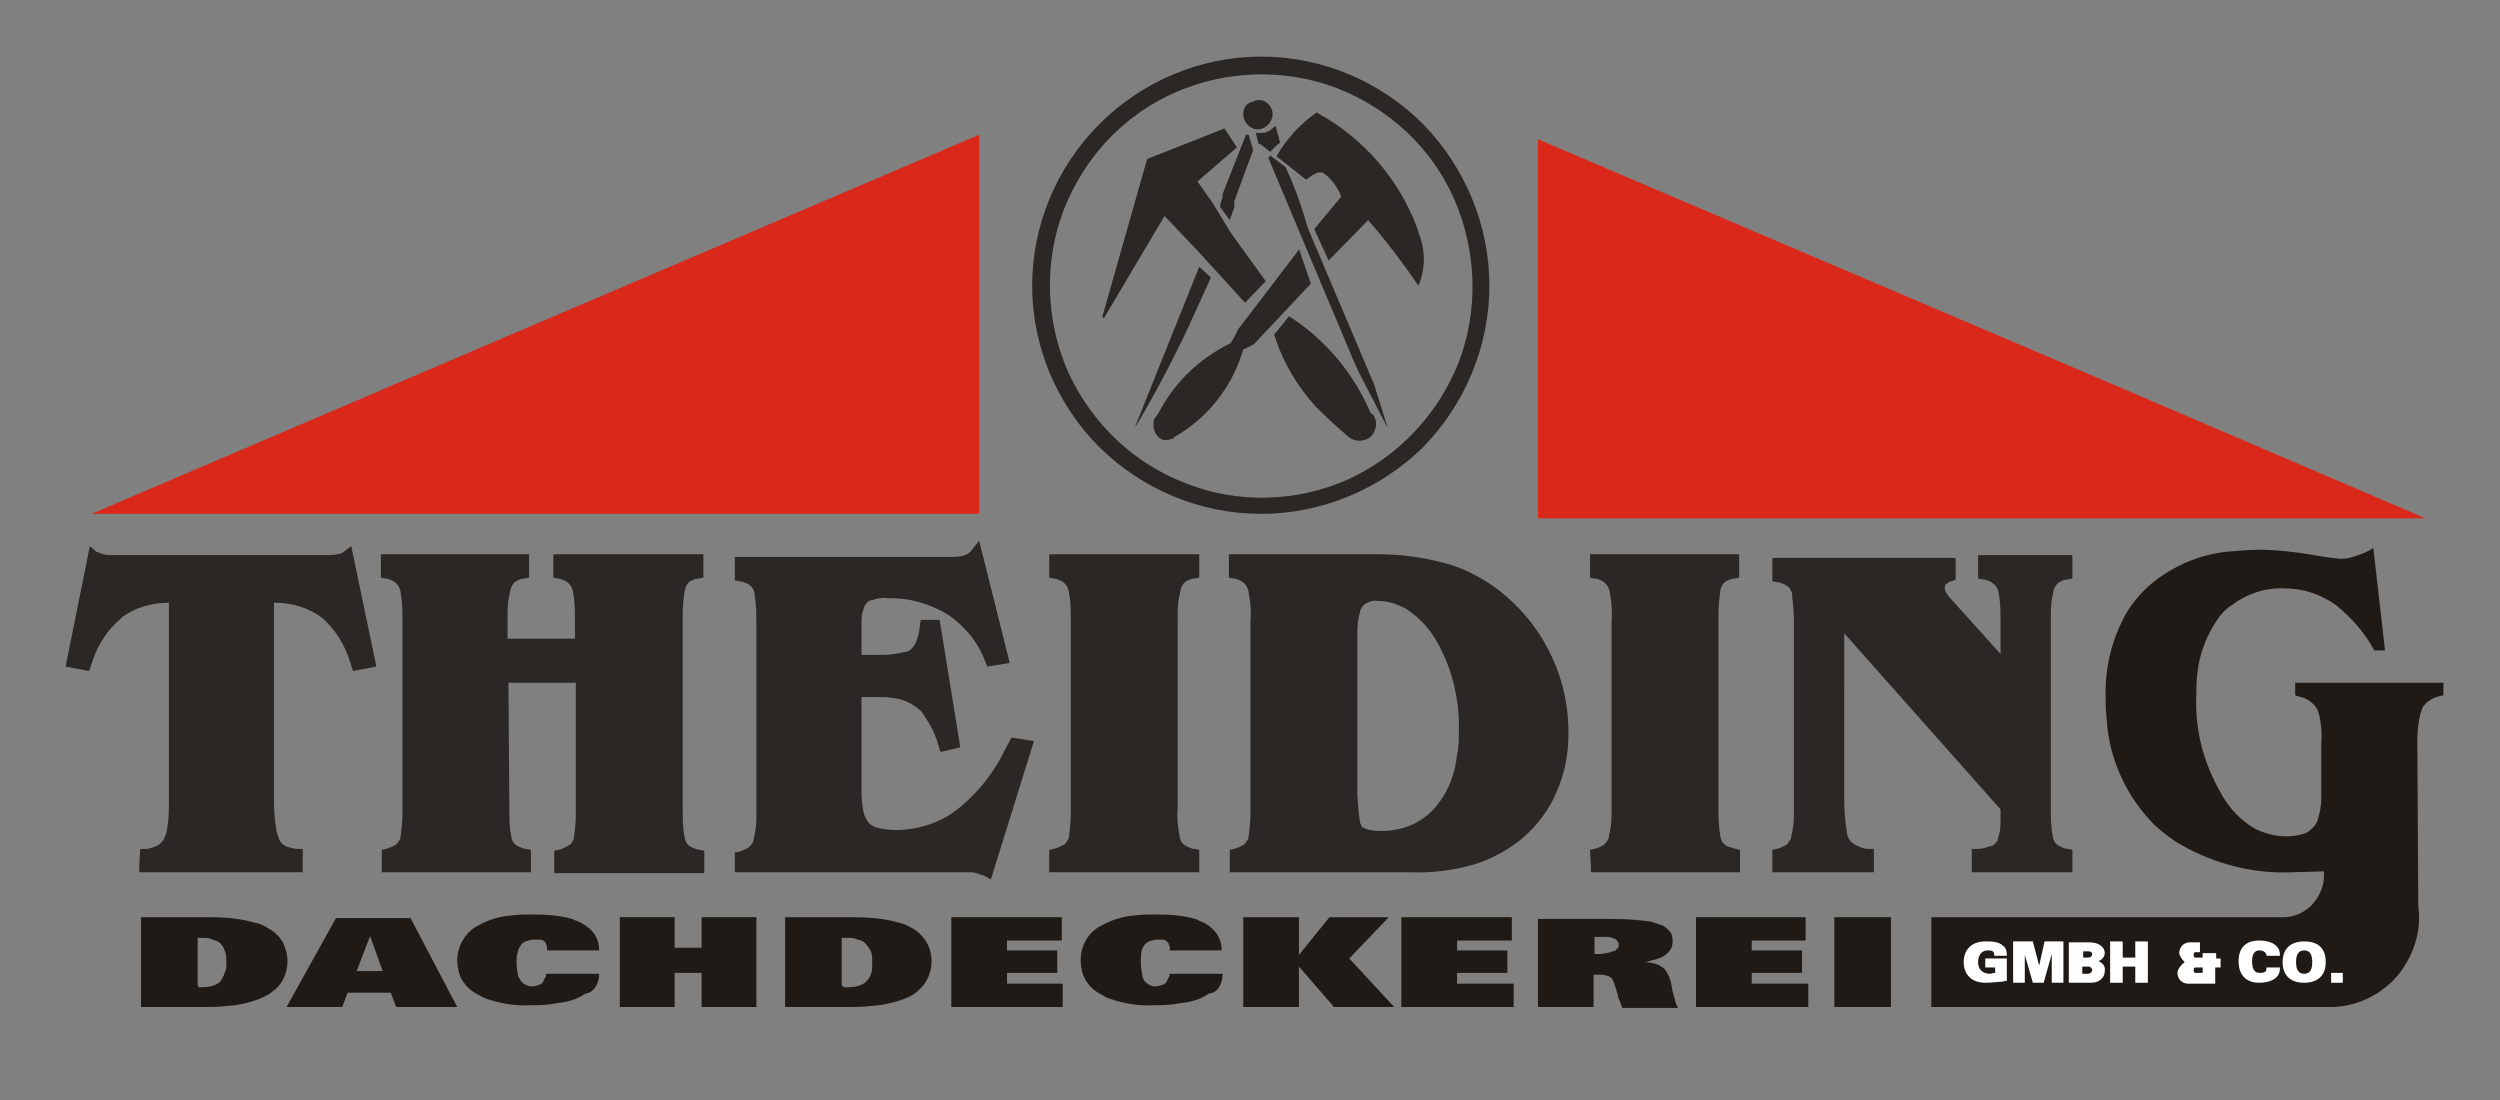
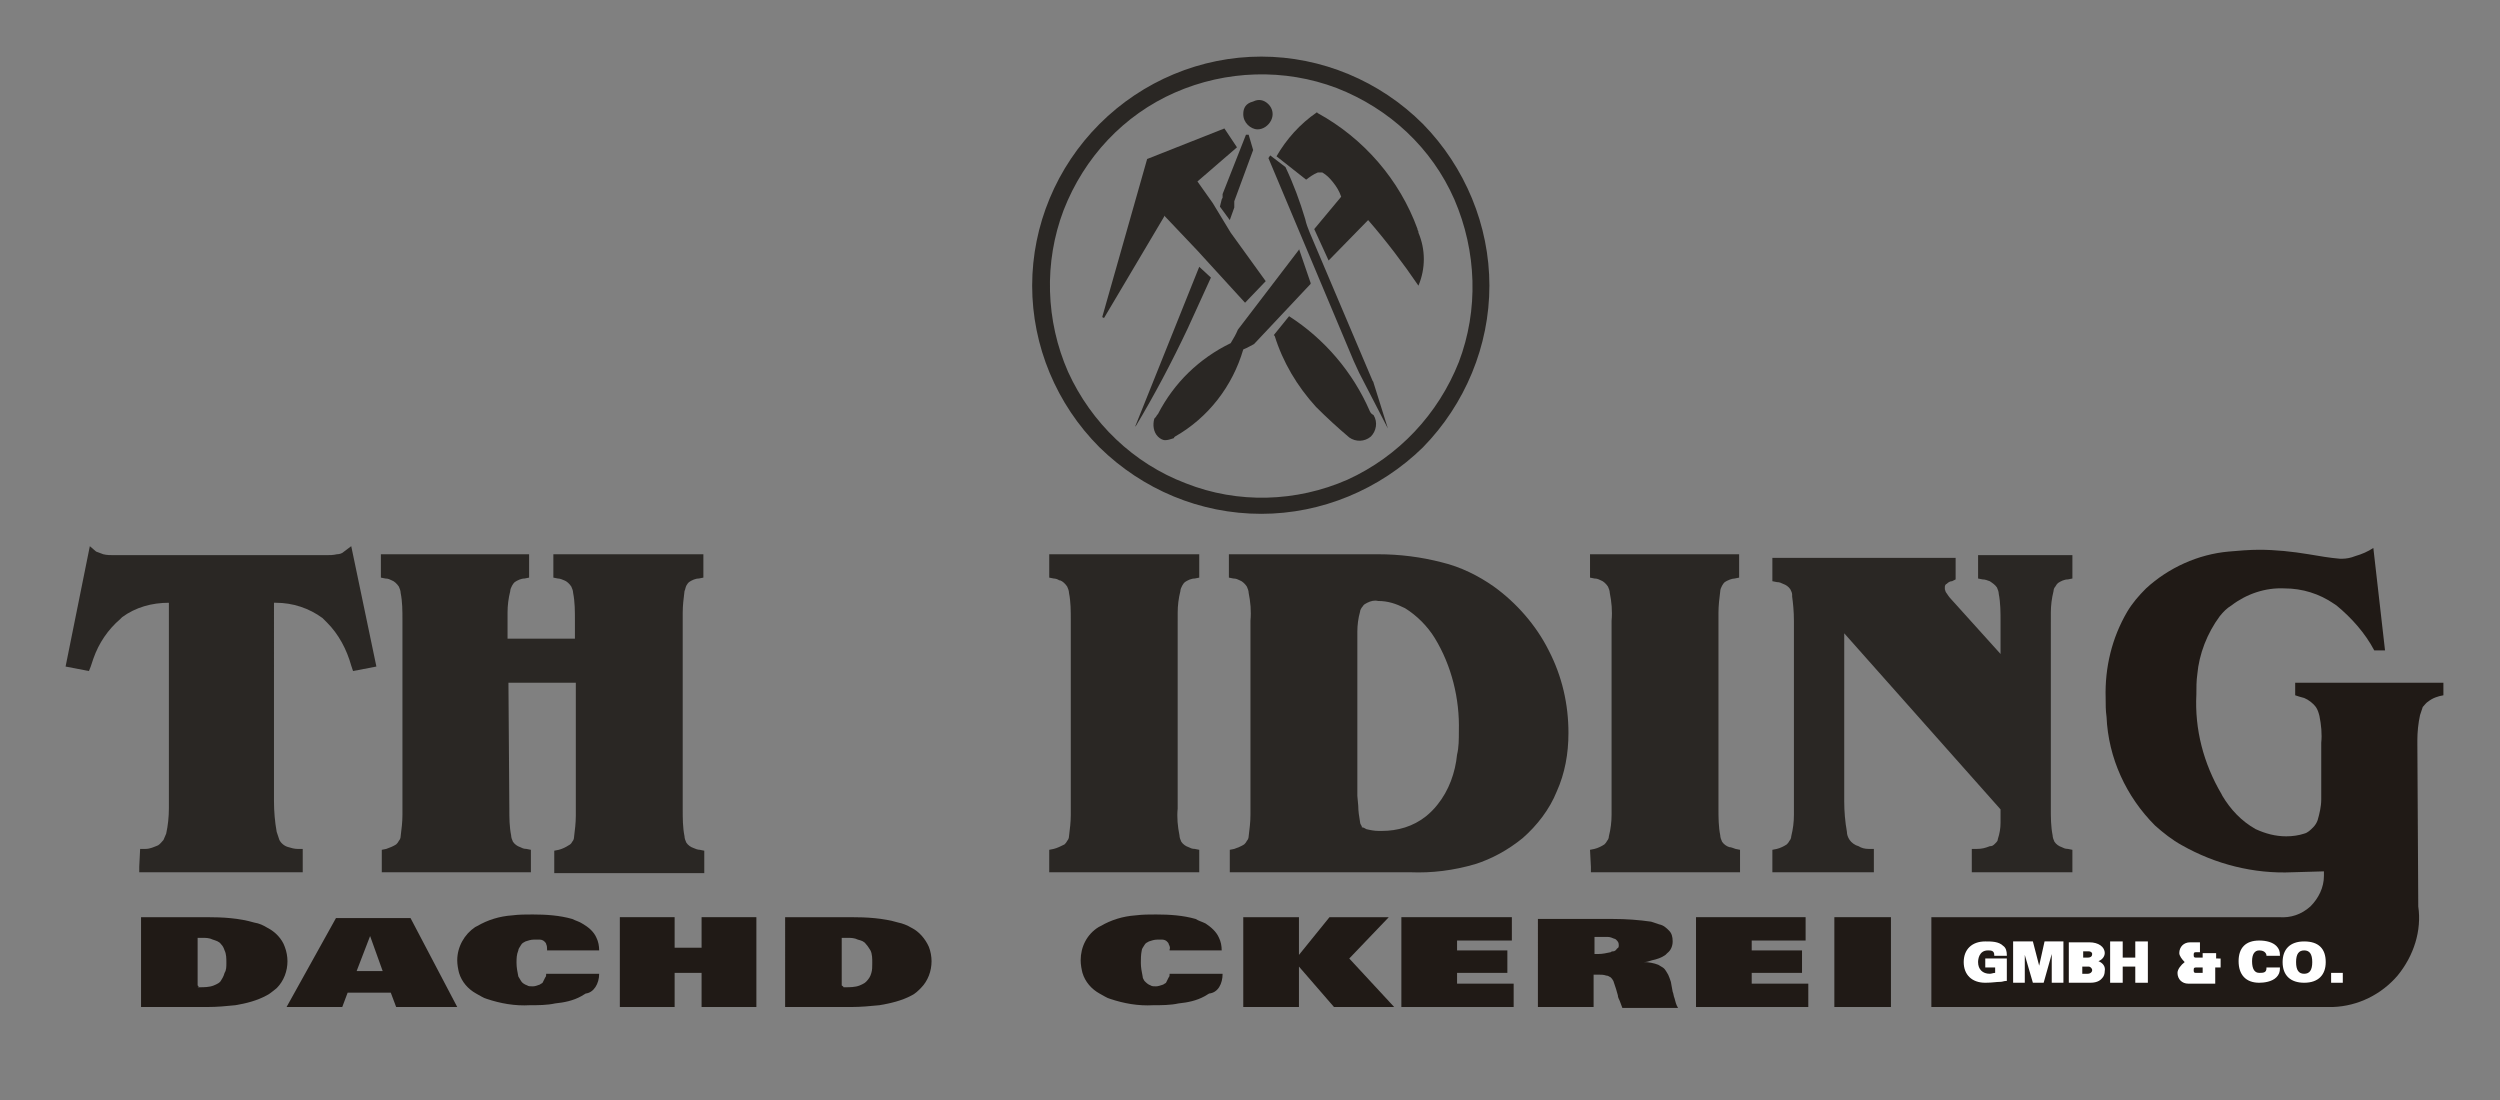
<svg xmlns="http://www.w3.org/2000/svg" version="1.1" id="Ebene_1" x="0px" y="0px" viewBox="0 0 278.3 122.5" style="enable-background:new 0 0 278.3 122.5;" xml:space="preserve">
  <rect x="0" y="0" width="278.3" height="122.5" fill="#808080" stroke="none" />
  <style type="text/css">
	.st0{fill-rule:evenodd;clip-rule:evenodd;fill:#2A2724;}
	.st1{fill-rule:evenodd;clip-rule:evenodd;fill:#DA281B;}
	.st2{fill-rule:evenodd;clip-rule:evenodd;fill:#201A16;}
	.st3{fill:#FFFFFF;}
</style>
  <path class="st0" d="M146.3,25.5l1.6,3.5l4.4-4.5c2,2.3,3.9,4.8,5.6,7.3c0.8-1.9,0.8-4,0-5.9c0-0.1,0-0.2-0.1-0.3c0,0,0-0.1,0-0.1  c-2-5.5-6-10.1-11.1-12.9l0,0h0v0l-0.1-0.1c-1.9,1.3-3.4,3-4.5,4.9l3.3,2.6c0.4-0.3,0.8-0.6,1.3-0.8c0.1,0,0.2,0,0.3,0h0  c0,0,0,0,0.1,0l0.1,0h0v0c0.5,0.3,0.8,0.6,1.2,1.1c0.4,0.5,0.7,1,0.9,1.6" />
  <path class="st0" d="M150.7,40.2l0.6,1.3v0l0,0v0l3.2,6.2l-1.6-5.1c0-0.1-0.1-0.2-0.1-0.2v0l-7-16.5c-0.2-0.5-0.4-1-0.5-1.5  c-0.6-2-1.3-3.9-2.2-5.8l-1.7-1.3l-0.2,0.3" />
  <path class="st0" d="M162.4,40.3c-2.3,5.8-6.7,10.5-12.4,13.1c-5.7,2.5-12.2,2.7-18,0.4c-5.8-2.2-10.5-6.7-13.1-12.4  c-2.5-5.7-2.7-12.2-0.5-18c2.3-5.9,6.7-10.6,12.4-13.1c5.7-2.5,12.2-2.7,18-0.5c5.9,2.3,10.6,6.7,13.1,12.4  C164.4,28,164.6,34.5,162.4,40.3 M114.9,31.8c0,6.7,2.7,13.2,7.5,18c4.8,4.7,11.2,7.4,18,7.4c6.7,0,13.2-2.7,18-7.4  c4.7-4.8,7.4-11.3,7.4-18c0-6.7-2.7-13.2-7.4-18c-4.8-4.8-11.3-7.5-18-7.5c-6.7,0-13.2,2.7-18,7.5C117.6,18.6,114.9,25.1,114.9,31.8  z" />
  <path class="st0" d="M152.5,45.8c-1.9-4.4-5.1-8.1-9-10.6l-1.7,2.1l0.1,0.1c0.9,2.9,2.5,5.6,4.6,7.9c1.2,1.2,2.4,2.3,3.7,3.4  c0.7,0.5,1.7,0.5,2.4-0.1c0.6-0.6,0.8-1.6,0.3-2.4C152.7,46.1,152.6,46,152.5,45.8" />
  <polyline class="st0" points="138.6,33.7 140.9,31.3 137,25.9 135,22.6 133.3,20.2 137.7,16.4 136.3,14.3 127.7,17.7 122.7,35.3   122.9,35.4 129.6,24.1 129.6,24 129.6,24 129.6,24 133.3,27.9 135.4,30.2 " />
  <path class="st0" d="M139.6,38.3l6.3-6.7l0-0.1l-1.3-3.8l0,0.1l-6.8,8.9c-0.2,0.5-0.5,1-0.8,1.5c-3.5,1.7-6.3,4.4-8.1,7.9l-0.1,0.1  c-0.1,0.2-0.2,0.3-0.3,0.4c-0.2,0.7-0.1,1.5,0.4,2c0.2,0.2,0.5,0.4,0.8,0.4c0.3,0,0.6-0.1,0.9-0.2l0,0c0,0,0.1,0,0.1-0.1l0.1-0.1  c3.7-2.1,6.4-5.6,7.6-9.7C138.9,38.7,139.2,38.5,139.6,38.3" />
  <path class="st0" d="M134.8,30.9l-1.3-1.2l-7.1,17.7l0,0v0c0,0,0,0,0,0.1c2.1-3.5,4-7.1,5.8-10.9" />
  <path class="st0" d="M135.8,23l1.1,1.5l0.5-1.4c0,0,0-0.1,0-0.1h0l0-0.2l0-0.4l2.1-5.7L139,15h-0.3l-2.6,6.6l0,0.2l0,0v0.1  c0,0,0,0,0,0.1V22h0l-0.1,0.2" />
  <path class="st0" d="M138.4,12.7c0,0.5,0.2,0.9,0.5,1.2c0.3,0.3,0.7,0.5,1.1,0.5c0.6,0,1.2-0.4,1.5-1c0.3-0.6,0.2-1.3-0.3-1.8  c-0.5-0.5-1.1-0.6-1.7-0.3C138.7,11.5,138.4,12,138.4,12.7" />
-   <path class="st0" d="M141,16.6l0.4,0.3l0.3-0.3c0.1-0.1,0.2-0.2,0.3-0.3c0.1-0.1,0.1-0.1,0.2-0.2l0.3-0.2l-0.5-1.9l-0.6,0.5  c-0.3,0.2-0.6,0.3-0.9,0.3l-0.7,0l0.3,1.2l0.3,0.1C140.6,16.3,140.8,16.4,141,16.6C141,16.5,141,16.6,141,16.6" />
-   <polyline class="st1" points="59.8,36 10.2,57.2 72.3,57.2 109,57.2 109,39.9 109,15 77.6,28.4 " />
-   <polyline class="st1" points="236.2,57.7 270,57.7 237.1,43.6 171.2,15.5 171.2,37.1 171.2,57.7 " />
  <path class="st0" d="M177.1,96.5v0.6h16.6v-2.5l-0.5-0.1c-0.3-0.1-0.5-0.2-0.7-0.2c-0.3-0.1-0.6-0.3-0.8-0.6v0  c-0.1-0.2-0.2-0.5-0.2-0.7c-0.2-1-0.2-2-0.2-3V69.1l0-0.9c0-0.8,0.1-1.6,0.2-2.4c0-0.2,0.1-0.4,0.2-0.6c0.1-0.2,0.2-0.3,0.3-0.4  c0.3-0.2,0.8-0.4,1.1-0.4l0.5-0.1v-2.6h-16.6v2.6l0.5,0.1c0.3,0,0.5,0.1,0.7,0.2c0.3,0.1,0.6,0.4,0.8,0.7h0c0.1,0.2,0.2,0.5,0.2,0.7  c0.2,1,0.3,2,0.2,3.1v20.7v0.9c0,0.8-0.1,1.6-0.3,2.4c0,0.2-0.1,0.4-0.2,0.5c-0.1,0.2-0.2,0.3-0.3,0.4c-0.3,0.2-0.7,0.4-1.1,0.5  l-0.5,0.1" />
  <path class="st0" d="M199.7,69.1L199.7,69.1v20.7v0.9c0,0.8-0.1,1.6-0.3,2.4c0,0.2-0.1,0.4-0.2,0.5c-0.1,0.2-0.2,0.3-0.3,0.4  c-0.3,0.2-0.7,0.4-1.1,0.5l-0.5,0.1v2.5h11.3v-2.6l-0.6,0c-0.4,0-0.8-0.1-1.1-0.3c-0.4-0.1-0.8-0.4-1-0.7v0  c-0.2-0.3-0.3-0.6-0.3-0.9c-0.2-1.1-0.3-2.3-0.3-3.4V70.5l17.4,19.6V91v0.6c0,0.6-0.1,1.2-0.3,1.8c0,0.2-0.1,0.3-0.3,0.5  c-0.2,0.2-0.3,0.3-0.6,0.3c-0.5,0.2-0.9,0.3-1.4,0.3h-0.6v2.6h11.2v-2.5l-0.5-0.1c-0.3,0-0.5-0.1-0.7-0.2c-0.3-0.1-0.6-0.3-0.8-0.6  l0,0c-0.1-0.2-0.2-0.5-0.2-0.7c-0.2-1-0.2-2-0.2-3V69.1v-0.9c0-0.8,0.1-1.6,0.3-2.4c0-0.2,0.1-0.4,0.2-0.5v0  c0.1-0.2,0.2-0.3,0.3-0.4c0.3-0.2,0.7-0.4,1.1-0.4l0.5-0.1v-2.6h-10.5v2.6l0.5,0.1c0.3,0,0.5,0.1,0.8,0.2c0.3,0.2,0.6,0.4,0.8,0.7h0  c0.1,0.2,0.2,0.5,0.2,0.7c0.2,1,0.2,2.1,0.2,3.1v3.6l-5.5-6.1c-0.2-0.2-0.4-0.5-0.6-0.8l-0.1-0.3l0,0c0,0,0-0.1,0-0.2v-0.1  c0-0.1,0.1-0.3,0.2-0.3l0,0v0l0,0c0.2-0.2,0.4-0.3,0.6-0.3l0.4-0.2v-2.4h-20.4v2.6l0.5,0.1c0.3,0,0.5,0.1,0.7,0.2  c0.3,0.1,0.6,0.3,0.8,0.6v0c0.1,0.2,0.2,0.4,0.2,0.6l0,0.2C199.6,67.1,199.7,68.1,199.7,69.1" />
  <path class="st0" d="M151.1,88.6v-18v-0.3c0-0.7,0.1-1.5,0.3-2.2c0-0.2,0.2-0.5,0.3-0.6c0.1-0.2,0.3-0.3,0.5-0.4  c0.4-0.2,0.8-0.3,1.2-0.2c1.1,0,2,0.3,3,0.8c1.3,0.8,2.5,2,3.3,3.3c1.9,3.1,2.8,6.8,2.7,10.4c0,0.9,0,1.8-0.2,2.6  c-0.2,2-0.9,4-2.2,5.6c-0.4,0.5-0.8,0.9-1.3,1.3c-1.4,1.1-3.1,1.6-4.9,1.6h-0.3c-0.5,0-1-0.1-1.4-0.2c-0.2-0.1-0.3-0.2-0.5-0.2  l0-0.1c-0.1-0.2-0.2-0.3-0.2-0.5c-0.1-0.6-0.2-1.2-0.2-1.8 M136.9,96.5v0.6h19.8h0.3c2.4,0.1,4.8-0.2,7.2-0.9  c1.9-0.6,3.7-1.6,5.3-2.9c1.6-1.4,3-3.2,3.8-5.2c0.9-2,1.3-4.2,1.3-6.5c0-3.2-0.7-6.3-2.2-9.2c-1.4-2.8-3.6-5.3-6.1-7.1  c-1.7-1.2-3.7-2.2-5.8-2.7c-2.3-0.6-4.7-0.9-7.1-0.9h-16.6v2.6l0.5,0.1c0.3,0,0.5,0.1,0.7,0.2c0.3,0.1,0.6,0.4,0.8,0.7h0  c0.1,0.2,0.2,0.5,0.2,0.7c0.2,1,0.3,2,0.2,3.1v20.7l0,0.9c0,0.8-0.1,1.6-0.2,2.4c0,0.2-0.1,0.4-0.2,0.5c-0.1,0.2-0.2,0.3-0.3,0.4  c-0.3,0.2-0.8,0.4-1.1,0.5l-0.5,0.1V96.5z" />
  <path class="st0" d="M116.8,96.5v0.6h16.7v-2.5l-0.5-0.1c-0.3,0-0.5-0.1-0.7-0.2c-0.3-0.1-0.6-0.3-0.8-0.6v0  c-0.1-0.2-0.2-0.5-0.2-0.7c-0.2-1-0.3-2-0.2-3V69.1v-0.9c0-0.8,0.1-1.6,0.3-2.4c0-0.2,0.1-0.4,0.2-0.6c0.1-0.2,0.2-0.3,0.3-0.4  c0.3-0.2,0.7-0.4,1.1-0.4l0.5-0.1v-2.6h-16.7v2.6l0.5,0.1c0.2,0,0.5,0.1,0.6,0.2h0.1c0.3,0.1,0.6,0.4,0.8,0.7  c0.1,0.2,0.2,0.5,0.2,0.7c0.2,1,0.2,2,0.2,3.1v20.7v0.9c0,0.8-0.1,1.6-0.2,2.4c0,0.2-0.1,0.4-0.2,0.5c-0.1,0.2-0.2,0.3-0.3,0.4  c-0.4,0.2-0.8,0.4-1.2,0.5l-0.5,0.1" />
-   <path class="st0" d="M81.8,96.5v0.6h25.5l0.5,0c0.3,0,0.6,0,0.9,0.1c0.3,0.1,0.6,0.2,0.9,0.3l0.7,0.4l4.8-15.4l-2.5-0.4l-0.8,1.5  c-1.2,2.5-3,4.7-5.1,6.4c-2,1.6-4.5,2.4-7,2.4h0c-0.7,0-1.5-0.1-2.2-0.3c-0.3-0.1-0.6-0.3-0.8-0.5l0,0c-0.2-0.3-0.4-0.6-0.5-0.9  c-0.2-0.8-0.3-1.7-0.3-2.5V77.6h2c0.5,0,1,0,1.5,0.1c1,0.1,1.9,0.5,2.7,1.1c0.3,0.2,0.6,0.5,0.8,0.9c0.7,1,1.3,2.2,1.6,3.4l0.2,0.6  l2.2-0.5L104.6,69h-2.1l-0.1,0.6c0,0.6-0.2,1.2-0.4,1.8c-0.1,0.3-0.3,0.6-0.6,0.9l0,0c-0.3,0.2-0.5,0.3-0.8,0.3  c-0.8,0.2-1.6,0.3-2.4,0.3h-2.3V70c0-0.3,0-0.5,0-0.8c0-0.6,0.1-1.1,0.3-1.6c0-0.2,0.2-0.3,0.3-0.5c0.2-0.2,0.4-0.3,0.6-0.3  c0.6-0.2,1.1-0.3,1.7-0.2h0c2.3-0.1,4.7,0.6,6.7,1.8c1.9,1.3,3.4,3.1,4.2,5.3l0.2,0.5l2.5-0.4l-3.4-13.6l-0.8,1  c-0.2,0.3-0.5,0.5-0.8,0.6c-0.5,0.2-1.1,0.2-1.6,0.2H81.8v2.6l0.5,0.1c0.2,0,0.5,0.1,0.7,0.2c0.3,0.1,0.6,0.3,0.8,0.6v0  c0.1,0.2,0.2,0.4,0.2,0.6l0,0.2c0.2,1,0.2,2,0.2,3.1v20.7v0.9c0,0.8-0.1,1.6-0.3,2.4c0,0.2-0.1,0.4-0.2,0.5  c-0.1,0.2-0.2,0.3-0.3,0.4c-0.3,0.2-0.8,0.4-1.1,0.5l-0.5,0.1" />
  <path class="st0" d="M56.6,76h7.5v13.9l0,0.9c0,0.8-0.1,1.6-0.2,2.4c0,0.2-0.1,0.4-0.2,0.5c-0.1,0.2-0.2,0.3-0.4,0.4  c-0.3,0.2-0.7,0.4-1.1,0.5l-0.5,0.1v2.5h16.7v-2.5l-0.5-0.1c-0.2,0-0.5-0.1-0.7-0.2c-0.3-0.1-0.6-0.3-0.8-0.6l0,0  c-0.1-0.2-0.2-0.5-0.2-0.7c-0.2-1-0.2-2-0.2-3V69.1v-0.9c0-0.8,0.1-1.6,0.2-2.4c0.1-0.2,0.1-0.4,0.2-0.6c0.1-0.2,0.2-0.3,0.3-0.4  c0.3-0.2,0.7-0.4,1.1-0.4l0.5-0.1v-2.6H61.6v2.6l0.5,0.1c0.2,0,0.5,0.1,0.7,0.2c0.3,0.1,0.6,0.4,0.8,0.7c0.1,0.2,0.2,0.5,0.2,0.7  c0.2,1,0.2,2,0.2,3.1v2h-7.5v-2v-0.9c0-0.8,0.1-1.6,0.3-2.4c0-0.2,0.1-0.4,0.2-0.6c0.1-0.2,0.2-0.3,0.3-0.4c0.3-0.2,0.7-0.4,1.1-0.4  l0.5-0.1v-2.6H42.4v2.6l0.5,0.1c0.3,0,0.5,0.1,0.7,0.2c0.3,0.1,0.6,0.4,0.8,0.7h0c0.1,0.2,0.2,0.5,0.2,0.7c0.2,1,0.2,2,0.2,3.1v20.7  l0,0.9c0,0.8-0.1,1.6-0.2,2.4c0,0.2-0.1,0.4-0.2,0.5c-0.1,0.2-0.2,0.3-0.3,0.4c-0.3,0.2-0.8,0.4-1.1,0.5l-0.5,0.1v2.5h16.6v-2.5  l-0.5-0.1c-0.3,0-0.5-0.1-0.7-0.2c-0.3-0.1-0.6-0.3-0.8-0.6l0,0c-0.1-0.2-0.2-0.5-0.2-0.7c-0.2-1-0.2-2-0.2-3" />
  <path class="st0" d="M15.5,96.5v0.6h18.2v-2.6h-0.6c-0.3,0-0.7-0.1-1-0.2c-0.4-0.1-0.8-0.4-1-0.8l0,0c-0.1-0.3-0.2-0.6-0.3-0.9  c-0.2-1.1-0.3-2.3-0.3-3.4V67.1h0h0.2c1.9,0,3.7,0.6,5.2,1.7c0.2,0.2,0.3,0.3,0.5,0.5c1.3,1.3,2.2,3,2.7,4.8l0.2,0.6l2.6-0.5  l-2.8-13.4l-0.8,0.6c-0.2,0.2-0.5,0.3-0.8,0.3c-0.4,0.1-0.8,0.1-1.2,0.1H12.7c-0.4,0-0.8,0-1.2-0.1c-0.3-0.1-0.5-0.2-0.8-0.3  L10,60.8L7.3,74.2l2.6,0.5l0.2-0.5c0.1-0.3,0.2-0.6,0.3-0.9c0.6-1.7,1.6-3.2,3-4.4l0.2-0.2c1.5-1.1,3.3-1.6,5.2-1.6h0v22.1l0,0.8  c0,0.9-0.1,1.9-0.3,2.8c-0.1,0.2-0.2,0.5-0.3,0.7c-0.2,0.2-0.3,0.4-0.6,0.6c-0.5,0.2-0.9,0.4-1.4,0.4h-0.6" />
  <path class="st2" d="M22,109.7v-5.3l0.2,0h0.3c0.4,0,0.8,0,1.2,0.2c0.3,0.1,0.7,0.2,0.9,0.5c0.2,0.2,0.3,0.4,0.4,0.7  c0.2,0.4,0.2,0.9,0.2,1.4c0,0.4,0,0.8-0.2,1.1c-0.1,0.4-0.3,0.7-0.5,1c-0.2,0.2-0.5,0.3-0.7,0.4c-0.5,0.2-1.1,0.2-1.6,0.2h-0.2  C22.2,109.8,22.1,109.8,22,109.7 M15.7,112.1h7.4c1.1,0,2.1-0.1,3.1-0.2c1.2-0.2,2.4-0.5,3.5-1.1c0.4-0.2,0.7-0.5,1.1-0.8  c0.8-0.8,1.2-1.9,1.2-3c0-0.5-0.1-1.1-0.3-1.6c-0.3-0.9-1.1-1.7-1.9-2.1c-0.5-0.3-0.9-0.5-1.5-0.6c-1.7-0.5-3.5-0.6-5.3-0.6h-7.3  V112.1z" />
  <path class="st2" d="M42.6,108.1h-2.9l1.5-3.9 M31.9,112.1h6.2l0.6-1.6h4.8l0.6,1.6h6.8l-5.2-9.9h-8.3L31.9,112.1z" />
  <path class="st2" d="M66.7,108.4h-5.9c0,0.2,0,0.3-0.1,0.4c-0.1,0.2-0.2,0.4-0.3,0.6c-0.1,0.1-0.2,0.1-0.3,0.2  c-0.3,0.1-0.5,0.2-0.8,0.2c-0.2,0-0.5,0-0.6-0.1c-0.3-0.1-0.6-0.3-0.7-0.5c-0.1-0.2-0.2-0.3-0.3-0.5c-0.1-0.5-0.2-1-0.2-1.5  c0-0.5,0-0.9,0.2-1.4c0-0.2,0.2-0.4,0.3-0.6c0.1-0.2,0.3-0.3,0.5-0.4c0.3-0.1,0.6-0.2,0.9-0.2c0.2,0,0.5,0,0.7,0  c0.2,0,0.4,0.1,0.5,0.2c0.1,0.1,0.2,0.2,0.2,0.3c0.1,0.2,0.1,0.4,0.1,0.6v0.1h5.8c0-0.5-0.1-1-0.3-1.4c-0.3-0.7-0.9-1.2-1.6-1.6  c-0.3-0.2-0.7-0.3-1.1-0.5c-1.4-0.4-2.9-0.5-4.4-0.5c-0.8,0-1.5,0-2.3,0.1c-1.4,0.1-2.7,0.5-3.9,1.2l-0.2,0.1c-1.2,0.8-2,2.2-2,3.7  c0,0.5,0.1,1,0.2,1.4c0.3,1,1,1.8,1.9,2.3c0.4,0.2,0.8,0.5,1.2,0.6c1.5,0.5,3.1,0.8,4.8,0.7c0.9,0,1.9,0,2.8-0.2  c1-0.1,2-0.3,2.9-0.8c0.2-0.1,0.3-0.2,0.5-0.3C66.1,110.5,66.7,109.5,66.7,108.4" />
  <polyline class="st2" points="69,112.1 75.1,112.1 75.1,108.3 78.1,108.3 78.1,112.1 84.2,112.1 84.2,102.1 78.1,102.1 78.1,105.5   75.1,105.5 75.1,102.1 69,102.1 " />
  <path class="st2" d="M93.7,109.7v-5.3l0.2,0h0.4c0.4,0,0.8,0,1.2,0.2c0.4,0.1,0.7,0.2,0.9,0.5c0.2,0.2,0.3,0.4,0.5,0.7  c0.2,0.4,0.2,0.9,0.2,1.4c0,0.4,0,0.8-0.1,1.1c-0.1,0.4-0.3,0.7-0.6,1c-0.2,0.2-0.5,0.3-0.7,0.4c-0.5,0.2-1.1,0.2-1.6,0.2h-0.2  C93.9,109.8,93.8,109.8,93.7,109.7 M87.4,112.1h7.4c1,0,2.1-0.1,3.1-0.2c1.2-0.2,2.5-0.5,3.6-1.1c0.4-0.2,0.7-0.5,1-0.8  c0.8-0.8,1.2-1.9,1.2-3c0-0.5-0.1-1.1-0.3-1.6c-0.4-0.9-1.1-1.7-1.9-2.1c-0.5-0.3-1-0.5-1.5-0.6c-1.7-0.5-3.5-0.6-5.3-0.6h-7.3  V112.1z" />
-   <polyline class="st2" points="105.9,112.1 118.3,112.1 118.3,109.5 112.1,109.5 112.1,108.3 117.7,108.3 117.7,105.8 112.1,105.8   112.1,104.7 118.2,104.7 118.2,102.1 105.9,102.1 " />
  <path class="st2" d="M136.1,108.4h-5.9c0,0.2,0,0.3-0.1,0.4c-0.1,0.2-0.2,0.4-0.3,0.6c-0.1,0.1-0.2,0.1-0.3,0.2  c-0.3,0.1-0.6,0.2-0.8,0.2c-0.2,0-0.5,0-0.6-0.1c-0.3-0.1-0.5-0.3-0.7-0.5c-0.1-0.2-0.2-0.3-0.2-0.5c-0.1-0.5-0.2-1-0.2-1.5  c0-0.5,0-0.9,0.1-1.4c0-0.2,0.2-0.4,0.3-0.6c0.1-0.2,0.3-0.3,0.5-0.4c0.3-0.1,0.6-0.2,0.9-0.2c0.2,0,0.4,0,0.6,0  c0.2,0,0.4,0.1,0.5,0.2c0.1,0.1,0.2,0.2,0.2,0.3c0.1,0.2,0.2,0.4,0.1,0.6v0.1h5.8c0-0.5-0.1-1-0.3-1.4c-0.3-0.7-0.9-1.2-1.5-1.6  c-0.4-0.2-0.8-0.3-1.1-0.5c-1.4-0.4-2.9-0.5-4.4-0.5c-0.8,0-1.5,0-2.3,0.1c-1.4,0.1-2.7,0.5-3.9,1.2l-0.2,0.1c-1.3,0.8-2,2.2-2,3.7  c0,0.5,0.1,1,0.2,1.4c0.3,1,1,1.8,1.9,2.3c0.4,0.2,0.8,0.5,1.2,0.6c1.5,0.5,3.1,0.8,4.8,0.7c0.9,0,1.9,0,2.8-0.2  c1-0.1,2-0.3,2.9-0.8c0.2-0.1,0.3-0.2,0.5-0.3C135.6,110.5,136.1,109.5,136.1,108.4" />
  <polyline class="st2" points="138.4,112.1 144.6,112.1 144.6,107.6 148.5,112.1 155.2,112.1 150.2,106.7 154.6,102.1 148,102.1   144.6,106.3 144.6,102.1 138.4,102.1 " />
  <polyline class="st2" points="156,112.1 168.5,112.1 168.5,109.5 162.2,109.5 162.2,108.3 167.8,108.3 167.8,105.8 162.2,105.8   162.2,104.7 168.3,104.7 168.3,102.1 156,102.1 " />
  <path class="st2" d="M177.5,106.2v-1.9l0.3,0h0.4c0.3,0,0.6,0,0.8,0c0.2,0,0.5,0.1,0.7,0.2c0,0,0.1,0,0.2,0.1  c0.2,0.2,0.3,0.3,0.3,0.6c0,0.2,0,0.3-0.2,0.4c-0.1,0.2-0.3,0.3-0.4,0.3c-0.1,0-0.2,0-0.3,0.1c-0.5,0.1-0.9,0.2-1.4,0.2l-0.3,0   M171.2,112.1h6.2v-3.6c0.1,0,0.2,0,0.3,0h0.3c0.3,0,0.5,0,0.8,0.1c0.2,0,0.3,0.1,0.5,0.2h0c0.1,0.1,0.2,0.2,0.3,0.4  c0.1,0.3,0.2,0.6,0.3,0.9l0.2,0.7c0,0.2,0.1,0.4,0.2,0.6c0.1,0.3,0.2,0.5,0.3,0.8h6.2c-0.2-0.3-0.3-0.7-0.4-1.1  c-0.1-0.2-0.1-0.5-0.2-0.7l-0.2-1.1c-0.1-0.3-0.2-0.6-0.3-0.8c-0.2-0.3-0.3-0.6-0.6-0.8c-0.2-0.1-0.3-0.2-0.5-0.3  c-0.5-0.2-1.1-0.3-1.6-0.3c0.3,0,0.6-0.1,0.9-0.2c0.5-0.1,1.1-0.3,1.5-0.6c0,0,0.1-0.1,0.2-0.2c0.4-0.3,0.6-0.8,0.6-1.3  c0-0.5-0.1-0.9-0.4-1.2c-0.3-0.3-0.6-0.6-1.1-0.7c-0.3-0.1-0.6-0.2-0.9-0.3c-1.4-0.2-2.8-0.3-4.2-0.3h-8.4V112.1z" />
  <polyline class="st2" points="188.8,112.1 201.3,112.1 201.3,109.5 195,109.5 195,108.3 200.6,108.3 200.6,105.8 195,105.8   195,104.7 201,104.7 201,102.1 188.8,102.1 " />
  <polyline class="st2" points="210.5,102.1 204.2,102.1 204.2,112.1 210.5,112.1 " />
  <path class="st2" d="M258.5,112.1h1.2c2.8-0.1,5.4-1.4,7.2-3.5c1.8-2.2,2.7-5,2.3-7.7v-0.2l-0.1-18v-0.3c0-0.9,0.1-1.9,0.3-2.8  c0.1-0.3,0.2-0.6,0.3-0.9c0.2-0.2,0.4-0.5,0.6-0.6c0.5-0.4,1.1-0.6,1.7-0.7v-1.4h-16.5v1.4c0.3,0.1,0.6,0.2,1,0.3  c0.5,0.2,1,0.6,1.3,1v0v0c0.2,0.3,0.3,0.6,0.4,1c0.2,1,0.3,2,0.2,3v5.1c0,0.4,0,0.8,0,1.2c0,0.8-0.2,1.6-0.4,2.3  c-0.1,0.3-0.3,0.6-0.5,0.8c-0.3,0.3-0.6,0.6-1,0.7c-0.6,0.2-1.3,0.3-2,0.3c-1.2,0-2.3-0.3-3.4-0.8c-1.6-0.9-2.8-2.2-3.7-3.7  l-0.1-0.2c-2-3.4-3-7.2-2.8-11.1c0-0.7,0-1.5,0.1-2.2c0.2-2.3,1.1-4.6,2.5-6.5c0.4-0.5,0.8-0.9,1.3-1.2c1.7-1.3,3.8-2,5.9-1.9  c2,0,3.9,0.6,5.5,1.7l0.3,0.2c1.7,1.4,3.2,3.1,4.2,5h1.2L264.2,61c-0.6,0.4-1.3,0.7-2,0.9c-0.5,0.2-1,0.3-1.5,0.3c0,0-0.1,0-0.2,0  l0,0c-1.2-0.1-2.3-0.3-3.5-0.5c-1.8-0.3-3.7-0.5-5.5-0.5c-1.1,0-2.3,0.1-3.4,0.2c-3.4,0.3-6.7,1.8-9.2,4.1c-0.8,0.8-1.5,1.6-2.1,2.6  c-1.7,2.9-2.5,6.2-2.4,9.6c0,0.7,0,1.4,0.1,2.1c0.2,4.6,2.2,8.9,5.4,12.1c0.9,0.8,1.9,1.6,3,2.2c3.7,2.1,8,3.2,12.3,3l3.5-0.1v0.5  c0,1.3-0.6,2.5-1.5,3.4c-1,0.9-2.2,1.3-3.5,1.2h-0.1l-0.1,0h-38.5h0v0v10v0h0" />
  <g>
    <path class="st3" d="M221.2,107.7h0.9v0.6c-0.2,0-0.4,0.1-0.6,0.1c-0.8,0-1.3-0.5-1.3-1.3c0-0.3,0.1-1.3,1.1-1.3   c0.3,0,0.7,0,0.7,0.5l0,0.1h1.4l0-0.1c0-0.4-0.1-0.8-0.4-1c-0.5-0.5-1.3-0.5-2-0.5c-1.5,0-2.4,0.9-2.4,2.3c0,1.4,0.9,2.3,2.4,2.3   c0.8,0,1.2-0.1,1.7-0.1c0.2,0,0.4-0.1,0.6-0.1l0.1,0v-2.5h-2.4V107.7z" />
    <polygon class="st3" points="227,107.5 226.3,104.8 224.1,104.8 224.1,109.4 225.4,109.4 225.4,106.3 226.3,109.4 227.5,109.4    228.4,106.2 228.4,109.4 229.7,109.4 229.7,104.8 227.6,104.8  " />
    <path class="st3" d="M233.6,107c0.5-0.2,0.7-0.6,0.7-0.9c0-0.7-0.7-1.2-1.7-1.2h-2.3v4.5h2.2l0,0c0,0,0,0,0.1,0c0.3,0,1,0,1.4-0.5   c0.2-0.2,0.3-0.5,0.3-0.8C234.4,107.6,234.1,107.2,233.6,107z M231.8,107.6h0.7c0.2,0,0.4,0.2,0.4,0.4c0,0.2-0.2,0.4-0.5,0.4h-0.6   V107.6z M232.4,106.6l-0.5,0v-0.7h0.6c0.2,0,0.4,0.1,0.4,0.3C232.9,106.4,232.8,106.6,232.4,106.6z" />
    <polygon class="st3" points="237.7,106.6 236.3,106.6 236.3,104.8 234.9,104.8 234.9,109.4 236.3,109.4 236.3,107.6 237.7,107.6    237.7,109.4 239.1,109.4 239.1,104.8 237.7,104.8  " />
    <path class="st3" d="M251.5,105.8c0.3,0,0.7,0.1,0.8,0.5l0,0.1h1.5l0-0.1c0-0.4-0.1-0.7-0.4-1c-0.4-0.4-1.1-0.6-1.9-0.6   c-1.5,0-2.3,0.8-2.3,2.3c0,1.5,0.8,2.4,2.3,2.4c0.5,0,1.4-0.1,1.9-0.6c0.3-0.3,0.4-0.6,0.4-1l0-0.1h-1.5l0,0.1   c0,0.5-0.4,0.5-0.8,0.5c-0.5,0-0.8-0.4-0.8-1.3C250.7,106.2,251,105.8,251.5,105.8z" />
    <path class="st3" d="M256.5,104.8c-1.6,0-2.4,0.9-2.4,2.3c0,1.5,0.9,2.3,2.4,2.3c1.6,0,2.4-0.9,2.4-2.3   C258.9,105.6,258.1,104.8,256.5,104.8z M256.5,108.4c-0.6,0-0.9-0.4-0.9-1.3c0-0.9,0.3-1.3,0.9-1.3c0.6,0,0.9,0.4,0.9,1.3   C257.4,108,257.1,108.4,256.5,108.4z" />
    <rect x="259.5" y="108.3" class="st3" width="1.3" height="1.1" />
  </g>
  <path class="st3" d="M246.7,106.6v-0.5l-1.5,0v0.5l-0.7,0c-0.2,0-0.3,0-0.3-0.3c0-0.3,0.1-0.3,0.3-0.3l0.4,0v-1.1c0,0-0.7,0-1.1,0  c-0.7,0-1.2,0.5-1.2,1.2c0,0.3,0.3,0.7,0.6,1c-0.4,0.3-0.8,0.8-0.8,1.2c0,0.7,0.5,1.2,1.2,1.2c0.3,0,3,0,3,0v-1.8h0.6v-1H246.7z   M245.2,108.3l-0.7,0c-0.2,0-0.3,0-0.3-0.3c0-0.3,0.1-0.3,0.3-0.3l0.7,0V108.3z" />
</svg>